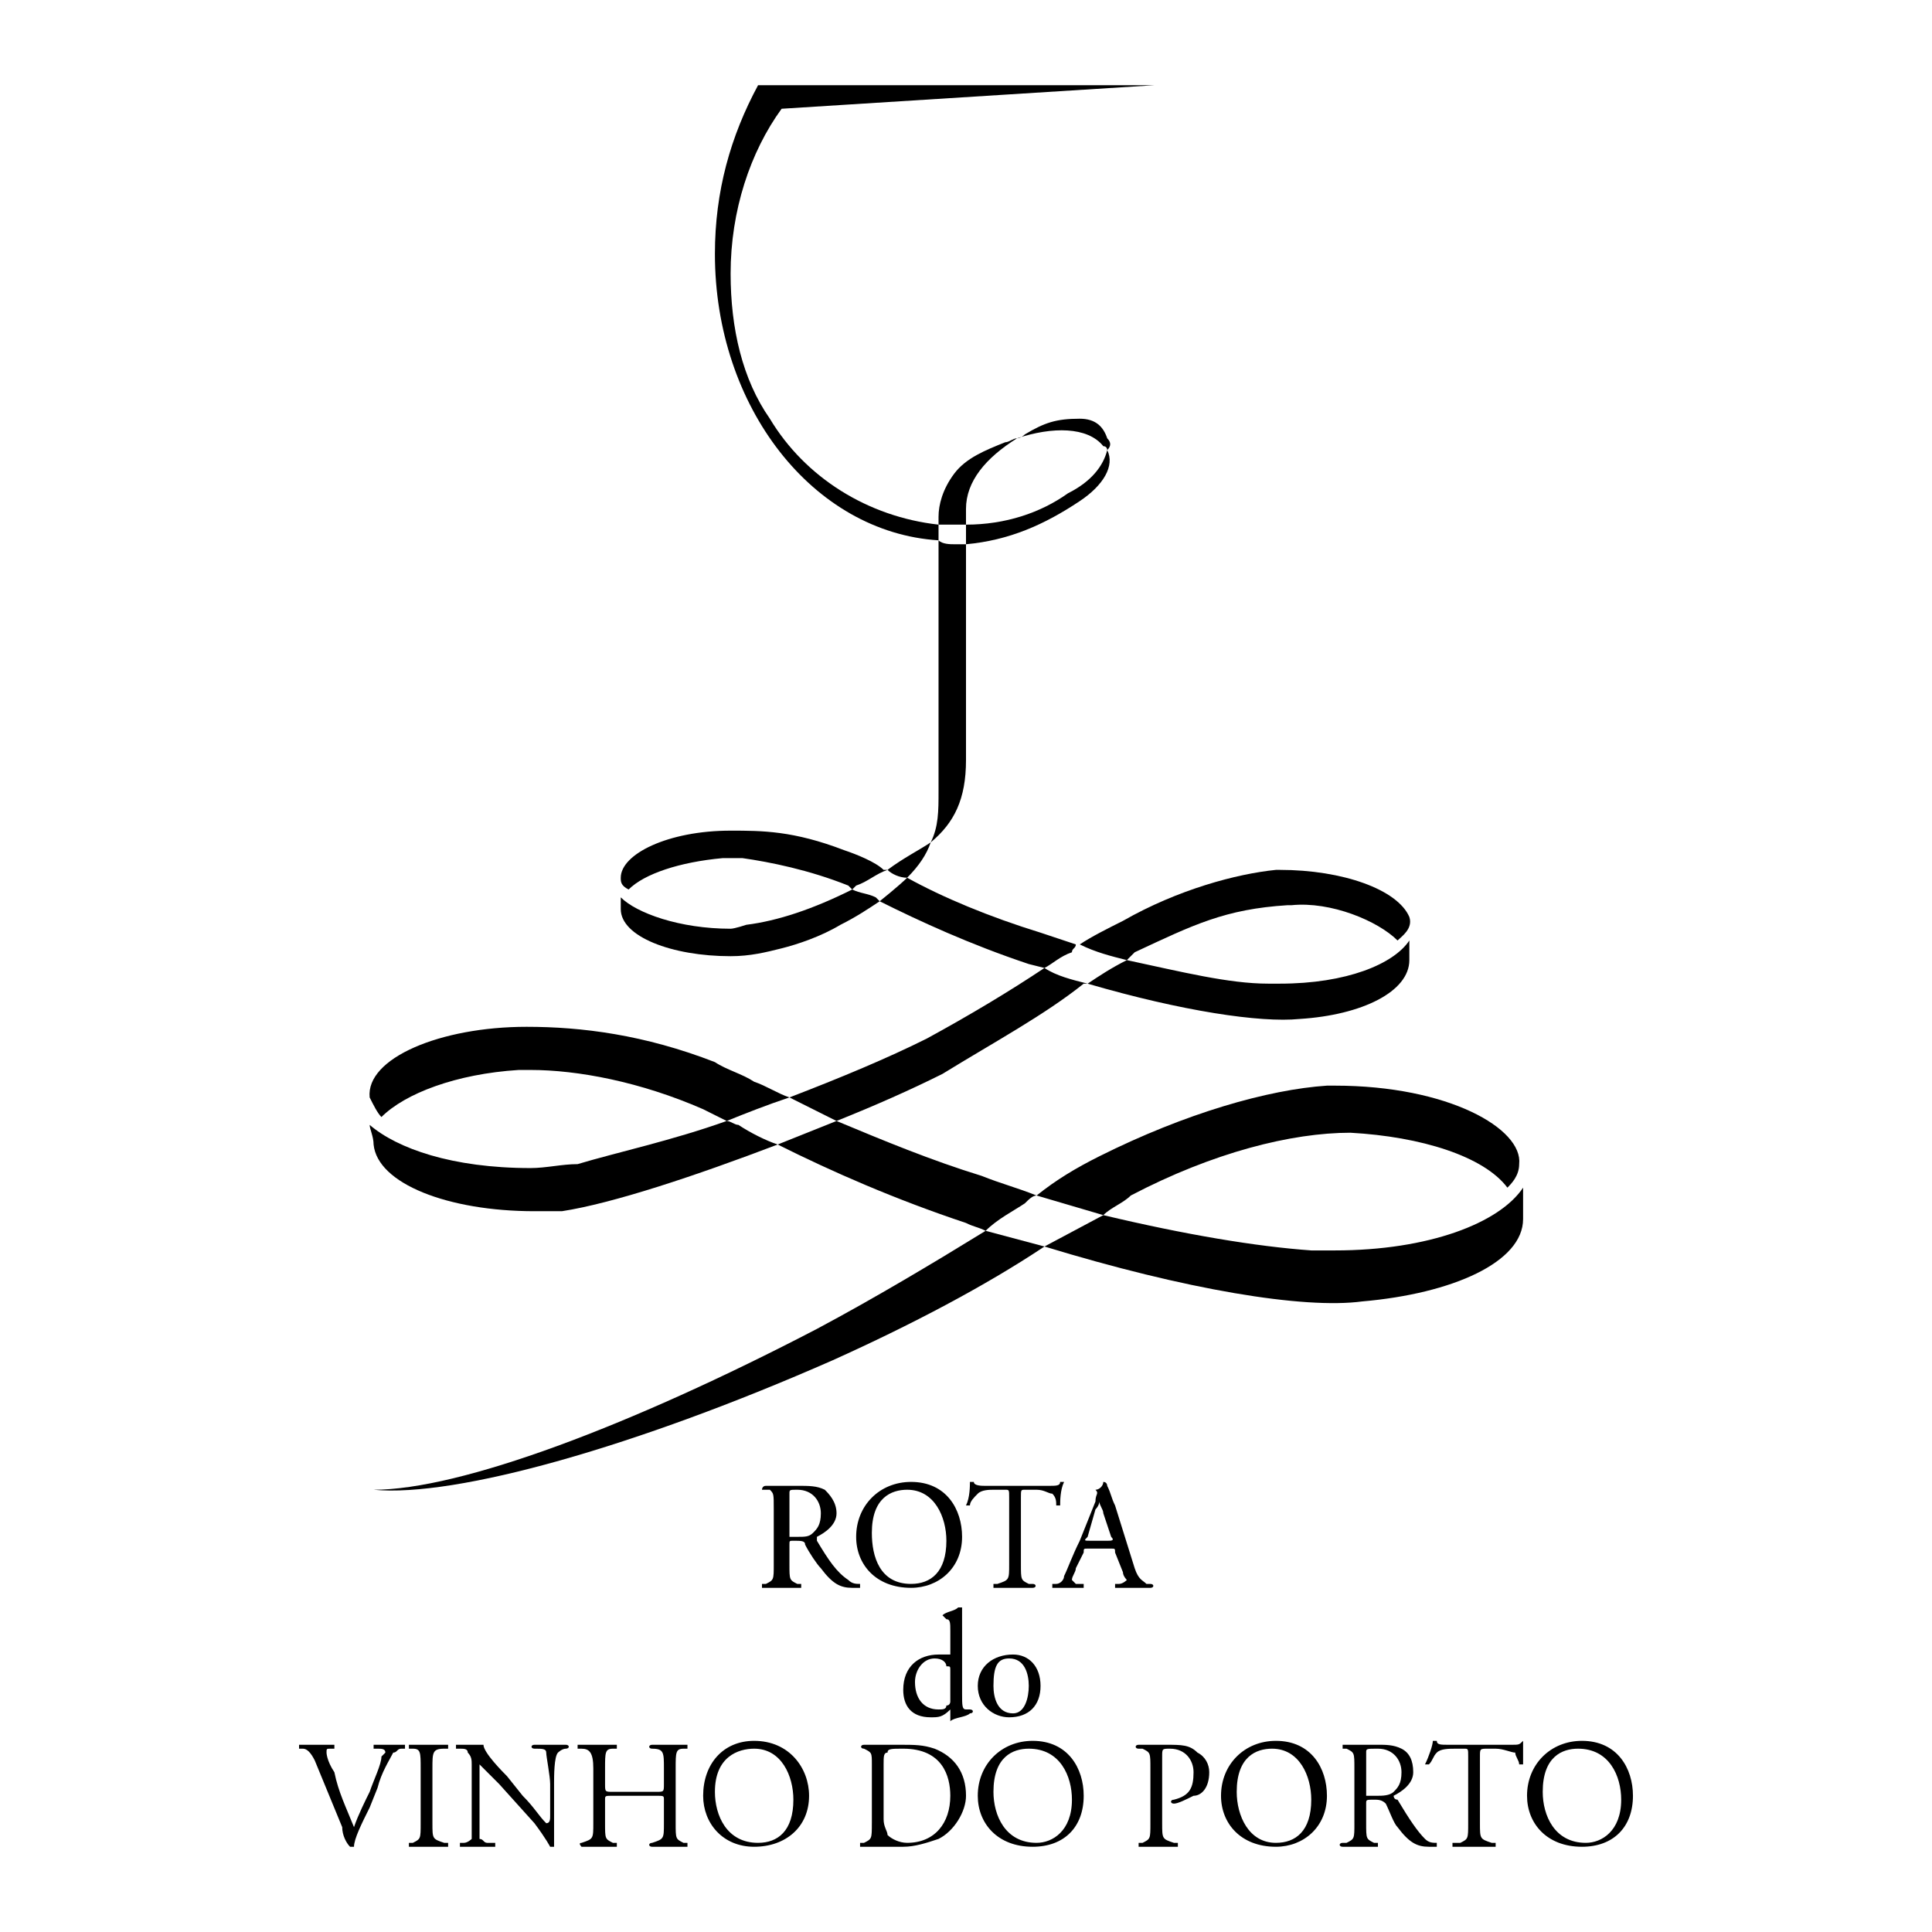
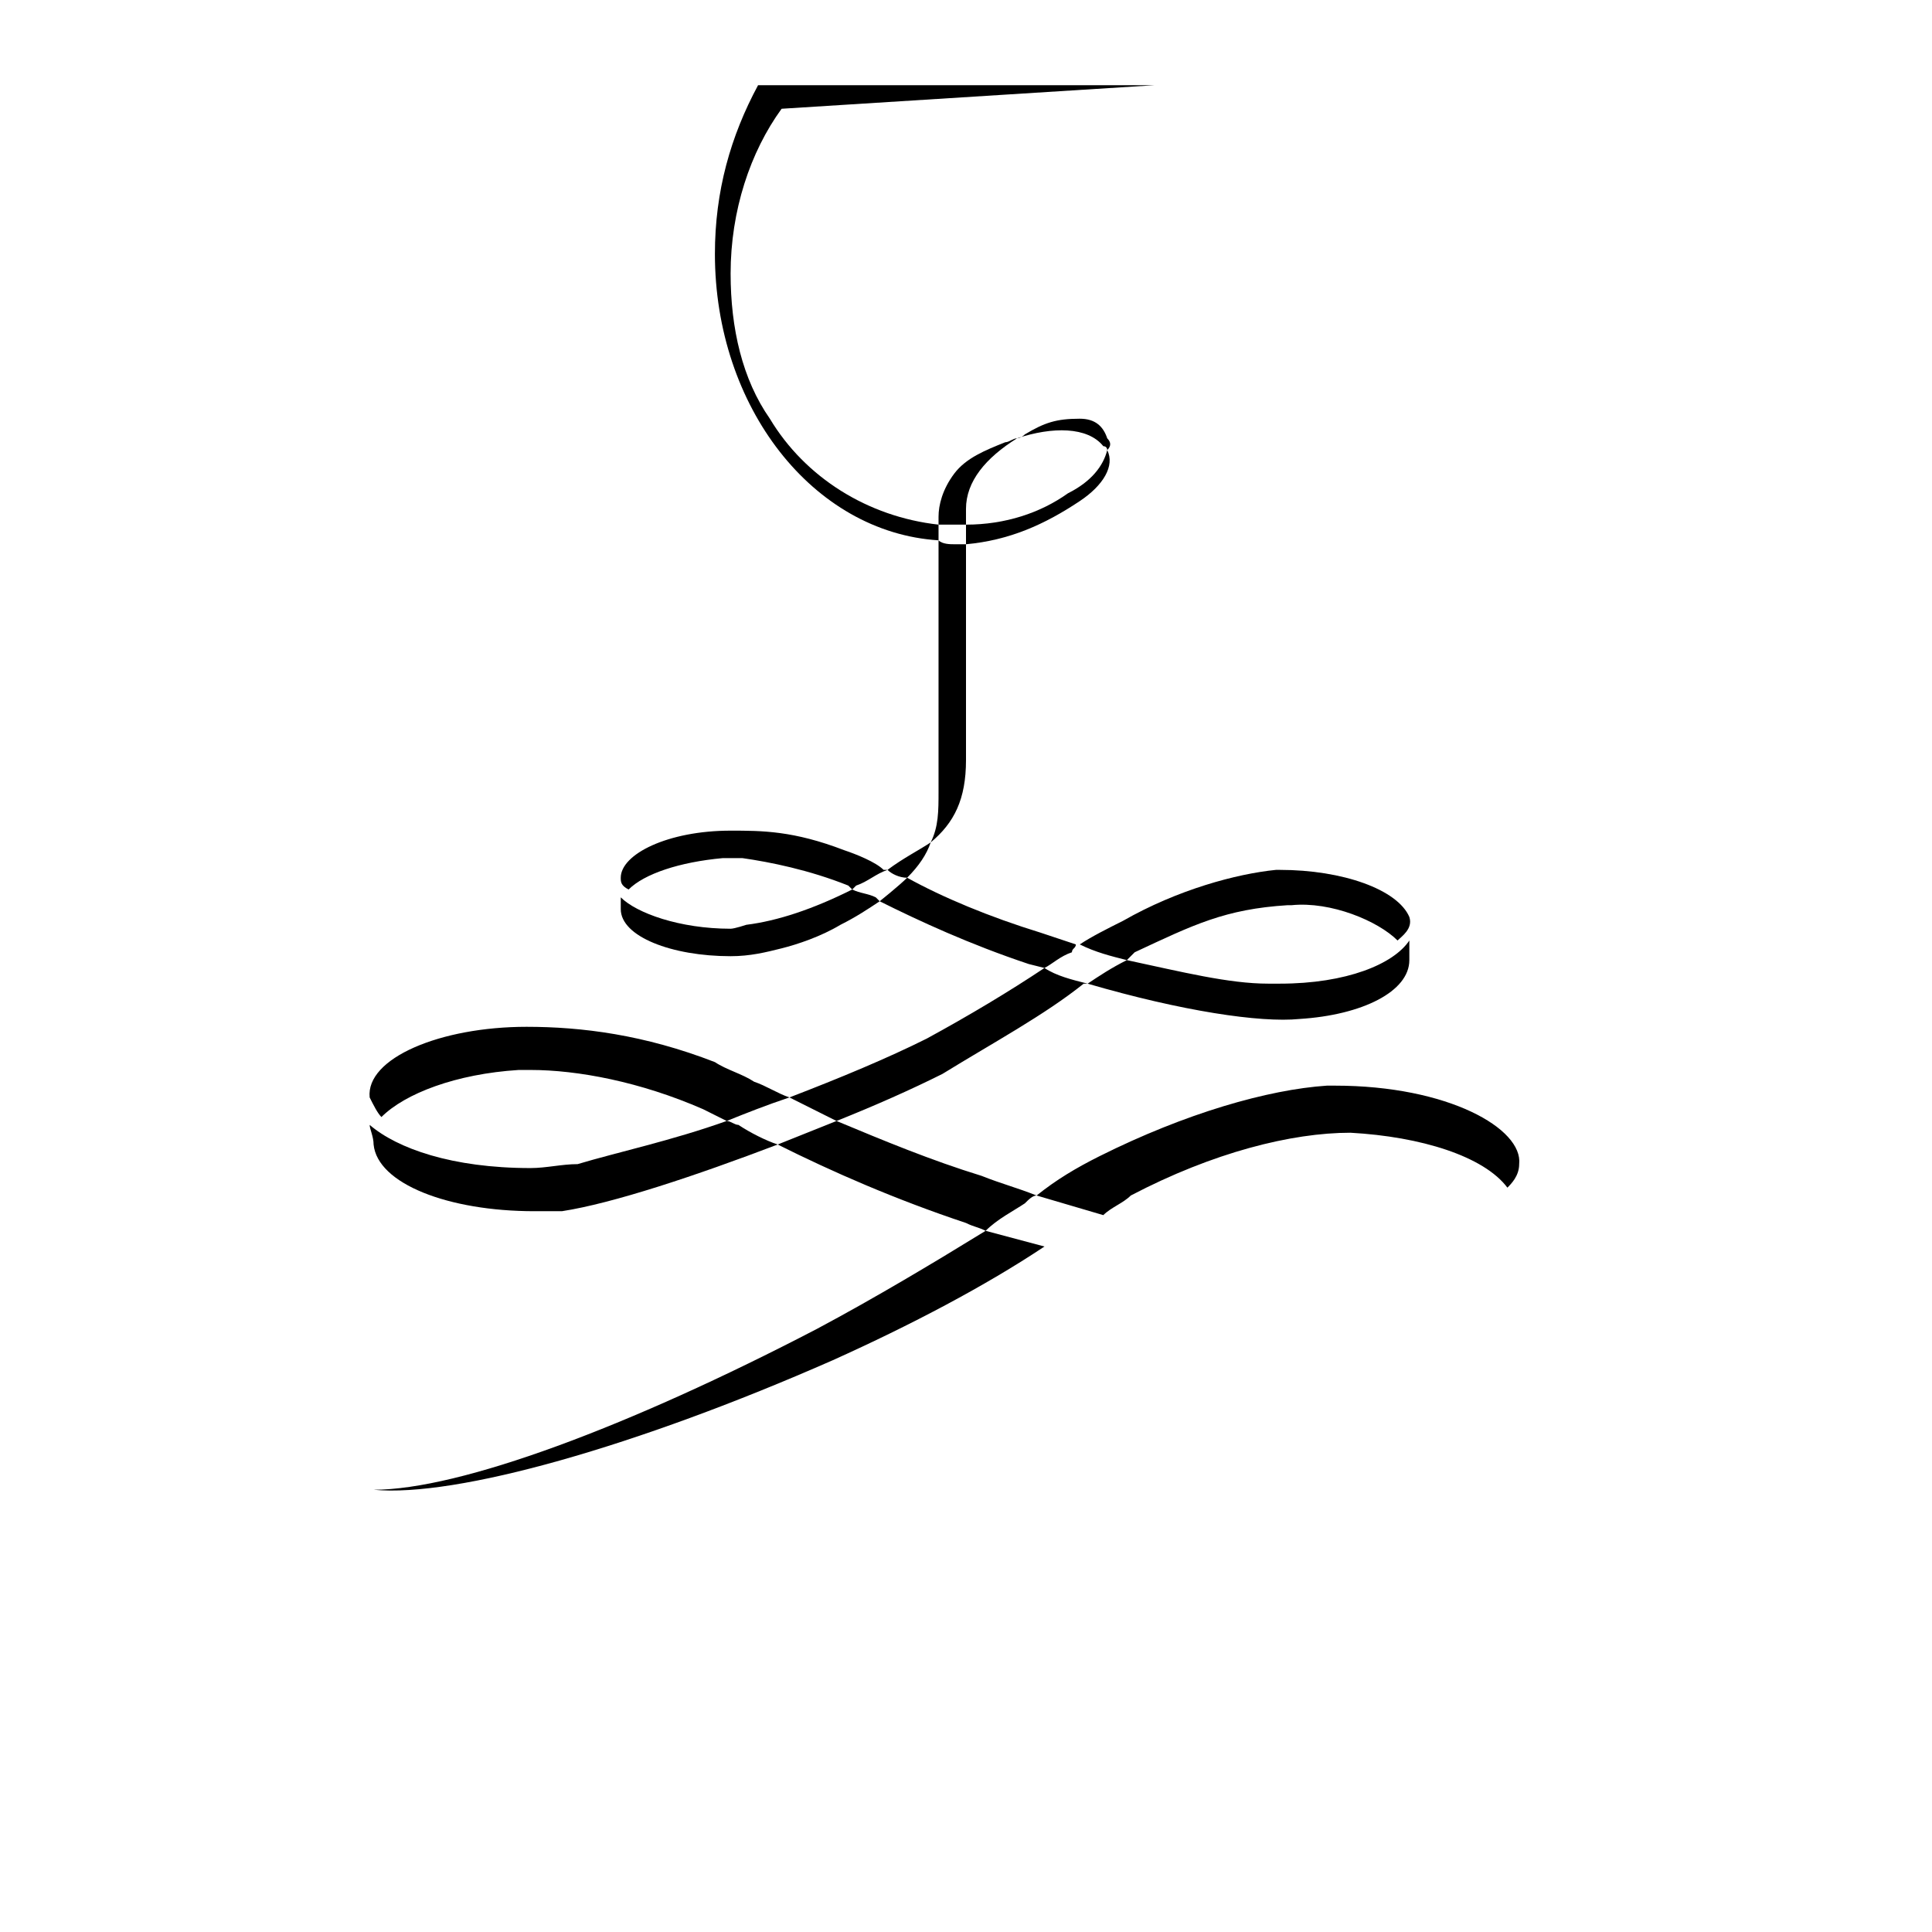
<svg xmlns="http://www.w3.org/2000/svg" width="2500" height="2500" viewBox="0 0 192.756 192.756">
  <g fill-rule="evenodd" clip-rule="evenodd">
    <path fill="#fff" d="M0 0h192.756v192.756H0V0z" />
-     <path d="M34.142 182.295c0 .783.392 1.566.783 1.957h.392c0-.783.783-2.348 1.565-3.914l.783-1.957c.392-1.566 1.174-2.74 1.566-3.523.391 0 .391-.391.783-.391h.392v-.391H37.275v.391h.391c.392 0 .783 0 .783.391l-.392.393c0 .783-.783 2.348-1.174 3.521-.391.783-1.174 2.35-1.565 3.523-.783-1.957-1.566-3.523-1.957-5.48-.783-1.174-.783-1.957-.783-1.957 0-.391 0-.391.391-.391h.392v-.391H29.838v.391h.392c.392 0 .783.391 1.174 1.174l2.738 6.654zM41.97 181.904c0 1.564 0 1.564-.782 1.957h-.392v.391h3.914v-.391h-.392c-1.174-.393-1.174-.393-1.174-1.957v-5.48c0-1.566 0-1.957 1.174-1.957h.392v-.391h-3.914v.391h.392c.782 0 .782.391.782 1.957v5.48zM55.279 177.99c0-.783 0-2.74.392-3.133 0 0 .391-.391.783-.391.391 0 .391-.391 0-.391H53.323c-.392 0-.392.391 0 .391.783 0 1.174 0 1.174.391 0 .393.392 2.35.392 3.133v3.131c0 .391 0 .783-.392.783-.782-.783-1.174-1.566-2.348-2.74l-1.566-1.957c-.391-.393-2.348-2.35-2.348-3.131h-2.74v.391h.392c.392 0 .783 0 .783.391.392.393.392.783.392 1.176v7.436s-.392.393-.783.393h-.392v.391H49.409v-.391h-.783c-.391 0-.391-.393-.783-.393v-6.654-.781l1.957 1.957 3.523 3.914c1.174 1.564 1.565 2.348 1.565 2.348h.392v-6.264h-.001zM65.456 179.164c.783 0 .783 0 .783.391v2.35c0 1.564 0 1.564-1.175 1.957-.391 0-.391.391 0 .391h3.523v-.391h-.392c-.783-.393-.783-.393-.783-1.957v-5.48c0-1.566 0-1.957.783-1.957h.392v-.391h-3.523c-.391 0-.391.391 0 .391 1.175 0 1.175.391 1.175 1.957v1.566c0 .781 0 .781-.783.781H61.15c-.783 0-.783 0-.783-.781v-1.566c0-1.566 0-1.957.783-1.957h.392v-.391h-3.914v.391h.392c.783 0 1.174.391 1.174 1.957v5.48c0 1.564 0 1.564-1.174 1.957-.392 0 0 .391 0 .391H61.542v-.391h-.392c-.783-.393-.783-.393-.783-1.957v-2.35c0-.391 0-.391.783-.391h4.306zM75.241 184.252c3.131 0 5.48-1.957 5.48-5.088 0-2.74-1.957-5.48-5.48-5.48-3.131 0-5.088 2.35-5.088 5.48 0 2.74 1.957 5.088 5.088 5.088zm.391-.391c-3.131 0-4.305-2.74-4.305-5.09 0-3.521 2.348-4.305 3.914-4.305 2.74 0 3.915 2.74 3.915 5.088 0 3.134-1.566 4.307-3.524 4.307zM86.984 181.904c0 1.564 0 1.564-.783 1.957h-.391v.391h4.306c1.174 0 2.349-.391 3.523-.783 1.565-.781 2.74-2.74 2.74-4.305 0-2.35-1.174-3.914-3.131-4.697-1.174-.391-1.957-.391-3.522-.391h-3.523c-.392 0-.392.391 0 .391.783.391.783.391.783 1.566v5.871h-.002zm1.174-5.871c0-.783 0-1.176.391-1.176 0-.391.392-.391 1.566-.391 3.915 0 4.697 2.74 4.697 4.697 0 2.74-1.566 4.697-4.306 4.697-.782 0-1.565-.393-1.957-.783 0-.391-.391-.783-.391-1.566v-5.478zM103.031 184.252c3.133 0 5.09-1.957 5.09-5.088 0-2.74-1.566-5.48-5.09-5.48-3.131 0-5.479 2.35-5.479 5.48.001 2.74 1.958 5.088 5.479 5.088zm.393-.391c-3.131 0-4.307-2.74-4.307-5.09 0-3.521 1.957-4.305 3.523-4.305 3.131 0 4.307 2.74 4.307 5.088 0 3.134-1.957 4.307-3.523 4.307zM115.949 175.25c0-.783 0-.783.783-.783 1.564 0 2.348 1.174 2.348 2.348 0 1.566-.391 2.35-1.957 2.74-.391 0-.391.393 0 .393.393 0 1.174-.393 1.957-.783.783 0 1.566-.783 1.566-2.35 0-.781-.393-1.564-1.174-1.957-.783-.781-1.566-.781-3.133-.781h-2.74c-.391 0-.391.391 0 .391h.393c.783.391.783.391.783 1.957v5.48c0 1.564 0 1.564-.783 1.957h-.392v.391H117.516v-.391h-.393c-1.174-.393-1.174-.393-1.174-1.957v-6.655zM127.301 184.252c2.74 0 5.088-1.957 5.088-5.088 0-2.74-1.564-5.48-5.088-5.48-3.133 0-5.48 2.35-5.48 5.48-.001 2.74 1.956 5.088 5.48 5.088zm0-.391c-2.74 0-3.914-2.74-3.914-5.09 0-3.521 1.957-4.305 3.521-4.305 2.74 0 3.916 2.74 3.916 5.088 0 3.134-1.566 4.307-3.523 4.307zM135.129 181.904c0 1.564 0 1.564-.783 1.957h-.391c-.393 0-.393.391 0 .391h3.521v-.391h-.391c-.783-.393-.783-.393-.783-1.957v-1.957c0-.393 0-.393.783-.393.391 0 .783 0 1.174.393.393.781.783 1.957 1.174 2.348 1.176 1.566 1.957 1.957 3.133 1.957h.783v-.391c-.393 0-.783 0-1.176-.393-.783-.781-1.564-1.957-2.74-3.914-.391 0-.391-.391-.391-.391.783-.393 1.957-1.174 1.957-2.35 0-1.174-.391-1.957-1.174-2.348s-1.566-.391-2.35-.391h-3.521v.391h.391c.783.391.783.391.783 1.957v5.482h.001zm1.174-7.047c0-.391 0-.391 1.174-.391 1.566 0 2.35 1.174 2.35 2.348 0 1.176-.393 1.566-.783 1.957-.391.393-1.174.393-1.566.393h-1.174v-4.307h-.001zM147.654 175.25c0-.783 0-.783.783-.783h.783c.781 0 1.564.391 1.957.391 0 .393.391.783.391 1.176h.391v-2.35c-.391.393-.391.393-1.174.393h-6.262c-.783 0-1.174 0-1.174-.393h-.393c0 .393-.391 1.566-.783 2.35h.393c.391-.393.391-.783.783-1.176.391-.391 1.174-.391 1.957-.391h.781c.393 0 .393 0 .393.783v6.654c0 1.564 0 1.564-.783 1.957h-.783v.391h4.307v-.391h-.393c-1.174-.393-1.174-.393-1.174-1.957v-6.654zM157.832 184.252c3.131 0 5.088-1.957 5.088-5.088 0-2.74-1.566-5.48-5.088-5.48-3.133 0-5.48 2.35-5.48 5.48 0 2.74 1.957 5.088 5.48 5.088zm.391-.391c-3.131 0-4.305-2.74-4.305-5.09 0-3.521 1.957-4.305 3.521-4.305 3.131 0 4.307 2.74 4.307 5.088 0 3.134-1.957 4.307-3.523 4.307zM95.987 162.332v-1.957h-.392c-.392.393-1.174.393-1.565.783l.391.391c.392 0 .392.393.392 1.176v2.348h-1.174c-1.957 0-3.523 1.174-3.523 3.523 0 1.566.783 2.74 2.74 2.74.783 0 1.175 0 1.958-.783v1.174c.391-.391 1.565-.391 1.957-.783.391 0 .391-.391 0-.391h-.392c-.391 0-.391-.391-.391-1.566v-6.655h-.001zm-1.175 7.438s0 .393-.392.393c0 .391-.391.391-.783.391-1.565 0-2.349-1.174-2.349-2.74 0-1.174.783-2.35 1.957-2.35.783 0 1.174.393 1.174.783.392 0 .392 0 .392.393v3.13h.001zM101.074 165.072c-1.957 0-3.521 1.174-3.521 3.131 0 1.959 1.564 3.133 3.131 3.133 1.957 0 3.131-1.174 3.131-3.133-.001-1.957-1.174-3.131-2.741-3.131zm1.567 3.131c0 1.176-.391 2.74-1.566 2.74-1.564 0-1.957-1.564-1.957-2.74 0-1.957.393-2.74 1.566-2.74 1.566 0 1.957 1.566 1.957 2.74zM77.198 156.07c0 1.564 0 1.564-.783 1.957h-.392v.391h3.914v-.391h-.391c-.783-.393-.783-.393-.783-1.957v-1.957c0-.393 0-.393.392-.393.782 0 1.174 0 1.174.393.392.783 1.175 1.957 1.566 2.348 1.174 1.566 1.957 1.957 3.131 1.957h.783v-.391c-.391 0-.783 0-1.174-.393-1.174-.781-1.957-1.957-3.131-3.914v-.391c.783-.393 1.957-1.174 1.957-2.35 0-1.174-.783-1.957-1.174-2.348-.783-.391-1.566-.391-2.74-.391h-3.131c-.392 0-.392.391-.392.391h.783c.391.391.391.391.391 1.957v5.482zm1.566-7.047c0-.391 0-.391.783-.391 1.566 0 2.349 1.174 2.349 2.348 0 1.176-.391 1.566-.783 1.957-.392.393-.783.393-1.566.393h-.783v-4.307zM90.898 158.418c2.74 0 5.089-1.957 5.089-5.088 0-2.74-1.566-5.48-5.089-5.48-3.131 0-5.479 2.35-5.479 5.48-.001 2.74 1.956 5.088 5.479 5.088zm0-.391c-3.131 0-3.914-2.74-3.914-5.09 0-3.521 1.957-4.305 3.522-4.305 2.74 0 3.915 2.74 3.915 5.088 0 3.134-1.566 4.307-3.523 4.307zM101.857 149.416c0-.783 0-.783.393-.783h1.174c.783 0 1.174.391 1.566.391.391.393.391.783.391 1.176h.391c0-.393 0-1.566.393-2.35h-.393c0 .393-.391.393-1.174.393h-6.262c-.393 0-1.176 0-1.176-.393h-.39c0 .393 0 1.566-.392 2.35h.392c0-.393.391-.783.783-1.176.391-.391 1.174-.391 1.564-.391h1.176c.391 0 .391 0 .391.783v6.654c0 1.564 0 1.564-1.174 1.957h-.393v.391h3.914c.393 0 .393-.391 0-.391h-.391c-.783-.393-.783-.393-.783-1.957v-6.654zM112.035 156.854c0 .391.391.781.391.781s-.391.393-.783.393h-.391v.391h3.523c.391 0 .391-.391 0-.391h-.393c-.391-.393-.783-.393-1.174-1.566l-1.957-6.262c-.391-.783-.391-1.176-.783-1.957 0 0 0-.393-.391-.393 0 .393-.393.783-.783.783.391.391 0 .391 0 1.174l-1.566 3.914c-.781 1.566-1.174 2.74-1.564 3.523 0 .391-.393.783-.783.783h-.391v.391h3.13v-.391h-.783l-.391-.393c0-.391.391-.781.391-1.174l.783-1.564c0-.393 0-.393.391-.393h2.35c.391 0 .391 0 .391.393l.783 1.958zm-2.74-6.264c.391-.391.391-.783.391-.783 0 .393.393.783.393 1.174l.783 2.35c.391.391 0 .391-.393.391h-1.564c-.783 0-.783 0-.393-.391l.783-2.741zM110.078 121.234c8.219 1.957 15.266 3.131 20.746 3.521h2.348c9.395 0 16.439-2.74 18.787-6.262v3.131c0 4.305-7.045 7.438-16.047 8.219-5.871.783-17.615-1.174-31.705-5.479l5.871-3.13z" />
    <path d="M110.078 121.234c.783-.783 1.957-1.176 2.74-1.957 8.219-4.307 16.047-6.264 21.92-6.264 7.045.391 13.307 2.348 15.656 5.48.391-.393 1.174-1.176 1.174-2.35.391-3.521-7.045-7.828-18.396-7.828h-.783c-5.871.393-14.092 2.74-22.703 7.045-2.348 1.176-4.305 2.35-6.262 3.916l6.654 1.958zM98.336 122.799c-5.089 3.131-10.96 6.654-16.832 9.785-18.789 9.785-35.62 16.049-44.231 16.049 8.22.783 26.225-4.305 45.796-12.916 7.828-3.523 15.266-7.438 21.137-11.352l-5.87-1.566zM83.461 111.84c4.697 1.957 9.394 3.914 14.482 5.479 1.957.783 3.523 1.176 5.48 1.959-.393 0-.783.391-1.174.781-1.176.783-2.74 1.566-3.914 2.74-.783-.391-1.176-.391-1.958-.783-7.045-2.348-13.308-5.088-18.788-7.828l5.872-2.348z" />
    <path d="M77.59 114.188c-1.174-.391-2.74-1.174-3.915-1.957-.391 0-.783-.391-1.174-.391-5.48 1.957-10.96 3.131-14.874 4.305-1.566 0-3.132.393-4.697.393-7.828 0-13.309-1.957-16.048-4.307 0 .393.392 1.174.392 1.957.391 3.914 7.437 6.654 16.048 6.654h2.74c5.088-.783 13.308-3.524 21.528-6.654zM78.764 109.49c-2.349.783-4.306 1.566-6.263 2.35-.783-.393-1.566-.783-2.349-1.174-6.263-2.74-12.525-3.916-17.223-3.916h-1.174c-6.263.393-11.351 2.35-13.7 4.697-.392-.391-.783-1.174-1.174-1.957-.391-3.914 7.045-7.045 15.657-7.045 5.48 0 11.743.783 18.789 3.523 1.174.781 2.74 1.174 3.914 1.957 1.175.391 2.349 1.175 3.523 1.565zM108.512 98.139c-1.564-.391-3.131-.781-4.305-1.564-3.523 2.348-7.438 4.697-11.743 7.045-3.915 1.957-8.611 3.914-13.7 5.871l4.697 2.35c3.914-1.566 7.437-3.131 10.568-4.697 5.087-3.133 10.177-5.871 14.091-9.004l.392-.001zM112.426 95.791c5.48 1.174 10.178 2.348 14.092 2.348h1.174c6.654 0 11.352-1.956 12.918-4.305v1.958c0 3.131-4.697 5.48-10.961 5.871-3.914.391-11.742-.783-21.137-3.523 1.174-.783 2.349-1.566 3.914-2.349zM107.729 94.225c1.566.783 3.133 1.174 4.697 1.566l.783-.783c5.871-2.74 9.002-4.306 15.266-4.697h.391c3.916-.392 8.611 1.565 10.568 3.522.393-.391 1.566-1.174 1.176-2.348-1.176-2.74-6.654-4.697-12.918-4.697h-.391c-3.914.392-9.785 1.957-15.266 5.088-1.566.784-3.131 1.566-4.306 2.349zM90.506 87.571c3.523 1.957 8.22 3.914 13.308 5.48 1.176.391 2.35.782 3.523 1.174 0 .392-.391.392-.391.783-1.176.391-1.957 1.174-2.74 1.566l-1.566-.392c-5.871-1.958-10.959-4.306-14.874-6.263.001 0 1.958-1.565 2.74-2.348z" />
    <path d="M87.767 89.919l-.391-.391c-.783-.392-1.566-.392-2.349-.783-3.914 1.958-7.437 3.131-10.568 3.523 0 0-1.174.392-1.566.392-5.088 0-9.394-1.565-10.959-3.131v1.174c0 2.74 5.088 4.697 10.959 4.697 1.957 0 3.523-.391 5.088-.783 1.566-.392 3.915-1.174 5.872-2.349 1.565-.783 2.739-1.565 3.914-2.349z" />
    <path d="M85.027 88.745l-.392-.391c-3.914-1.566-7.828-2.349-10.568-2.74H72.11c-4.306.392-7.828 1.566-9.394 3.131-.783-.391-.783-.783-.783-1.174 0-2.349 4.697-4.697 10.959-4.697 3.131 0 6.263 0 11.352 1.957 1.174.392 3.131 1.174 3.914 1.957h.391c-1.174.392-1.957 1.174-3.131 1.566l-.391.391zM90.506 87.571c1.175-1.174 1.958-2.349 2.349-3.523-1.174.783-2.74 1.565-4.306 2.74.392.392 1.175.783 1.957.783zM93.638 53.909c.392.391 1.174.391 1.566.391h1.174v21.528c0 3.914-1.174 6.263-3.523 8.22.783-1.565.783-3.131.783-5.089v-25.05z" />
    <path d="M96.378 52.343V54.3c4.306-.392 7.829-1.957 11.351-4.306 2.35-1.565 3.523-3.522 2.74-5.088-.391 1.566-1.564 3.131-3.914 4.306-2.741 1.957-6.262 3.131-10.177 3.131zM101.467 43.732c3.523-1.174 7.045-1.174 8.611.783.391 0 .391.391.391.391.393-.391.393-.783 0-1.174-.391-1.174-1.174-1.957-2.74-1.957-2.348 0-3.521.392-5.479 1.565 0 0-.393.392-.783.392z" />
    <path d="M96.378 52.343h-2.74v-.783c0-1.174.392-2.74 1.565-4.305 1.174-1.566 3.132-2.349 5.089-3.131.391 0 .781-.392 1.174-.392-3.131 1.957-5.089 4.306-5.089 7.045v1.566h.001z" />
    <path d="M93.638 52.343v1.565C81.113 53.125 71.327 40.6 71.327 25.334c0-6.262 1.565-11.743 4.305-16.831h39.534l-37.185 2.348c-3.131 4.306-5.088 10.177-5.088 16.44 0 5.479 1.174 10.568 3.915 14.482 3.522 5.873 9.784 9.787 16.83 10.57z" />
  </g>
</svg>